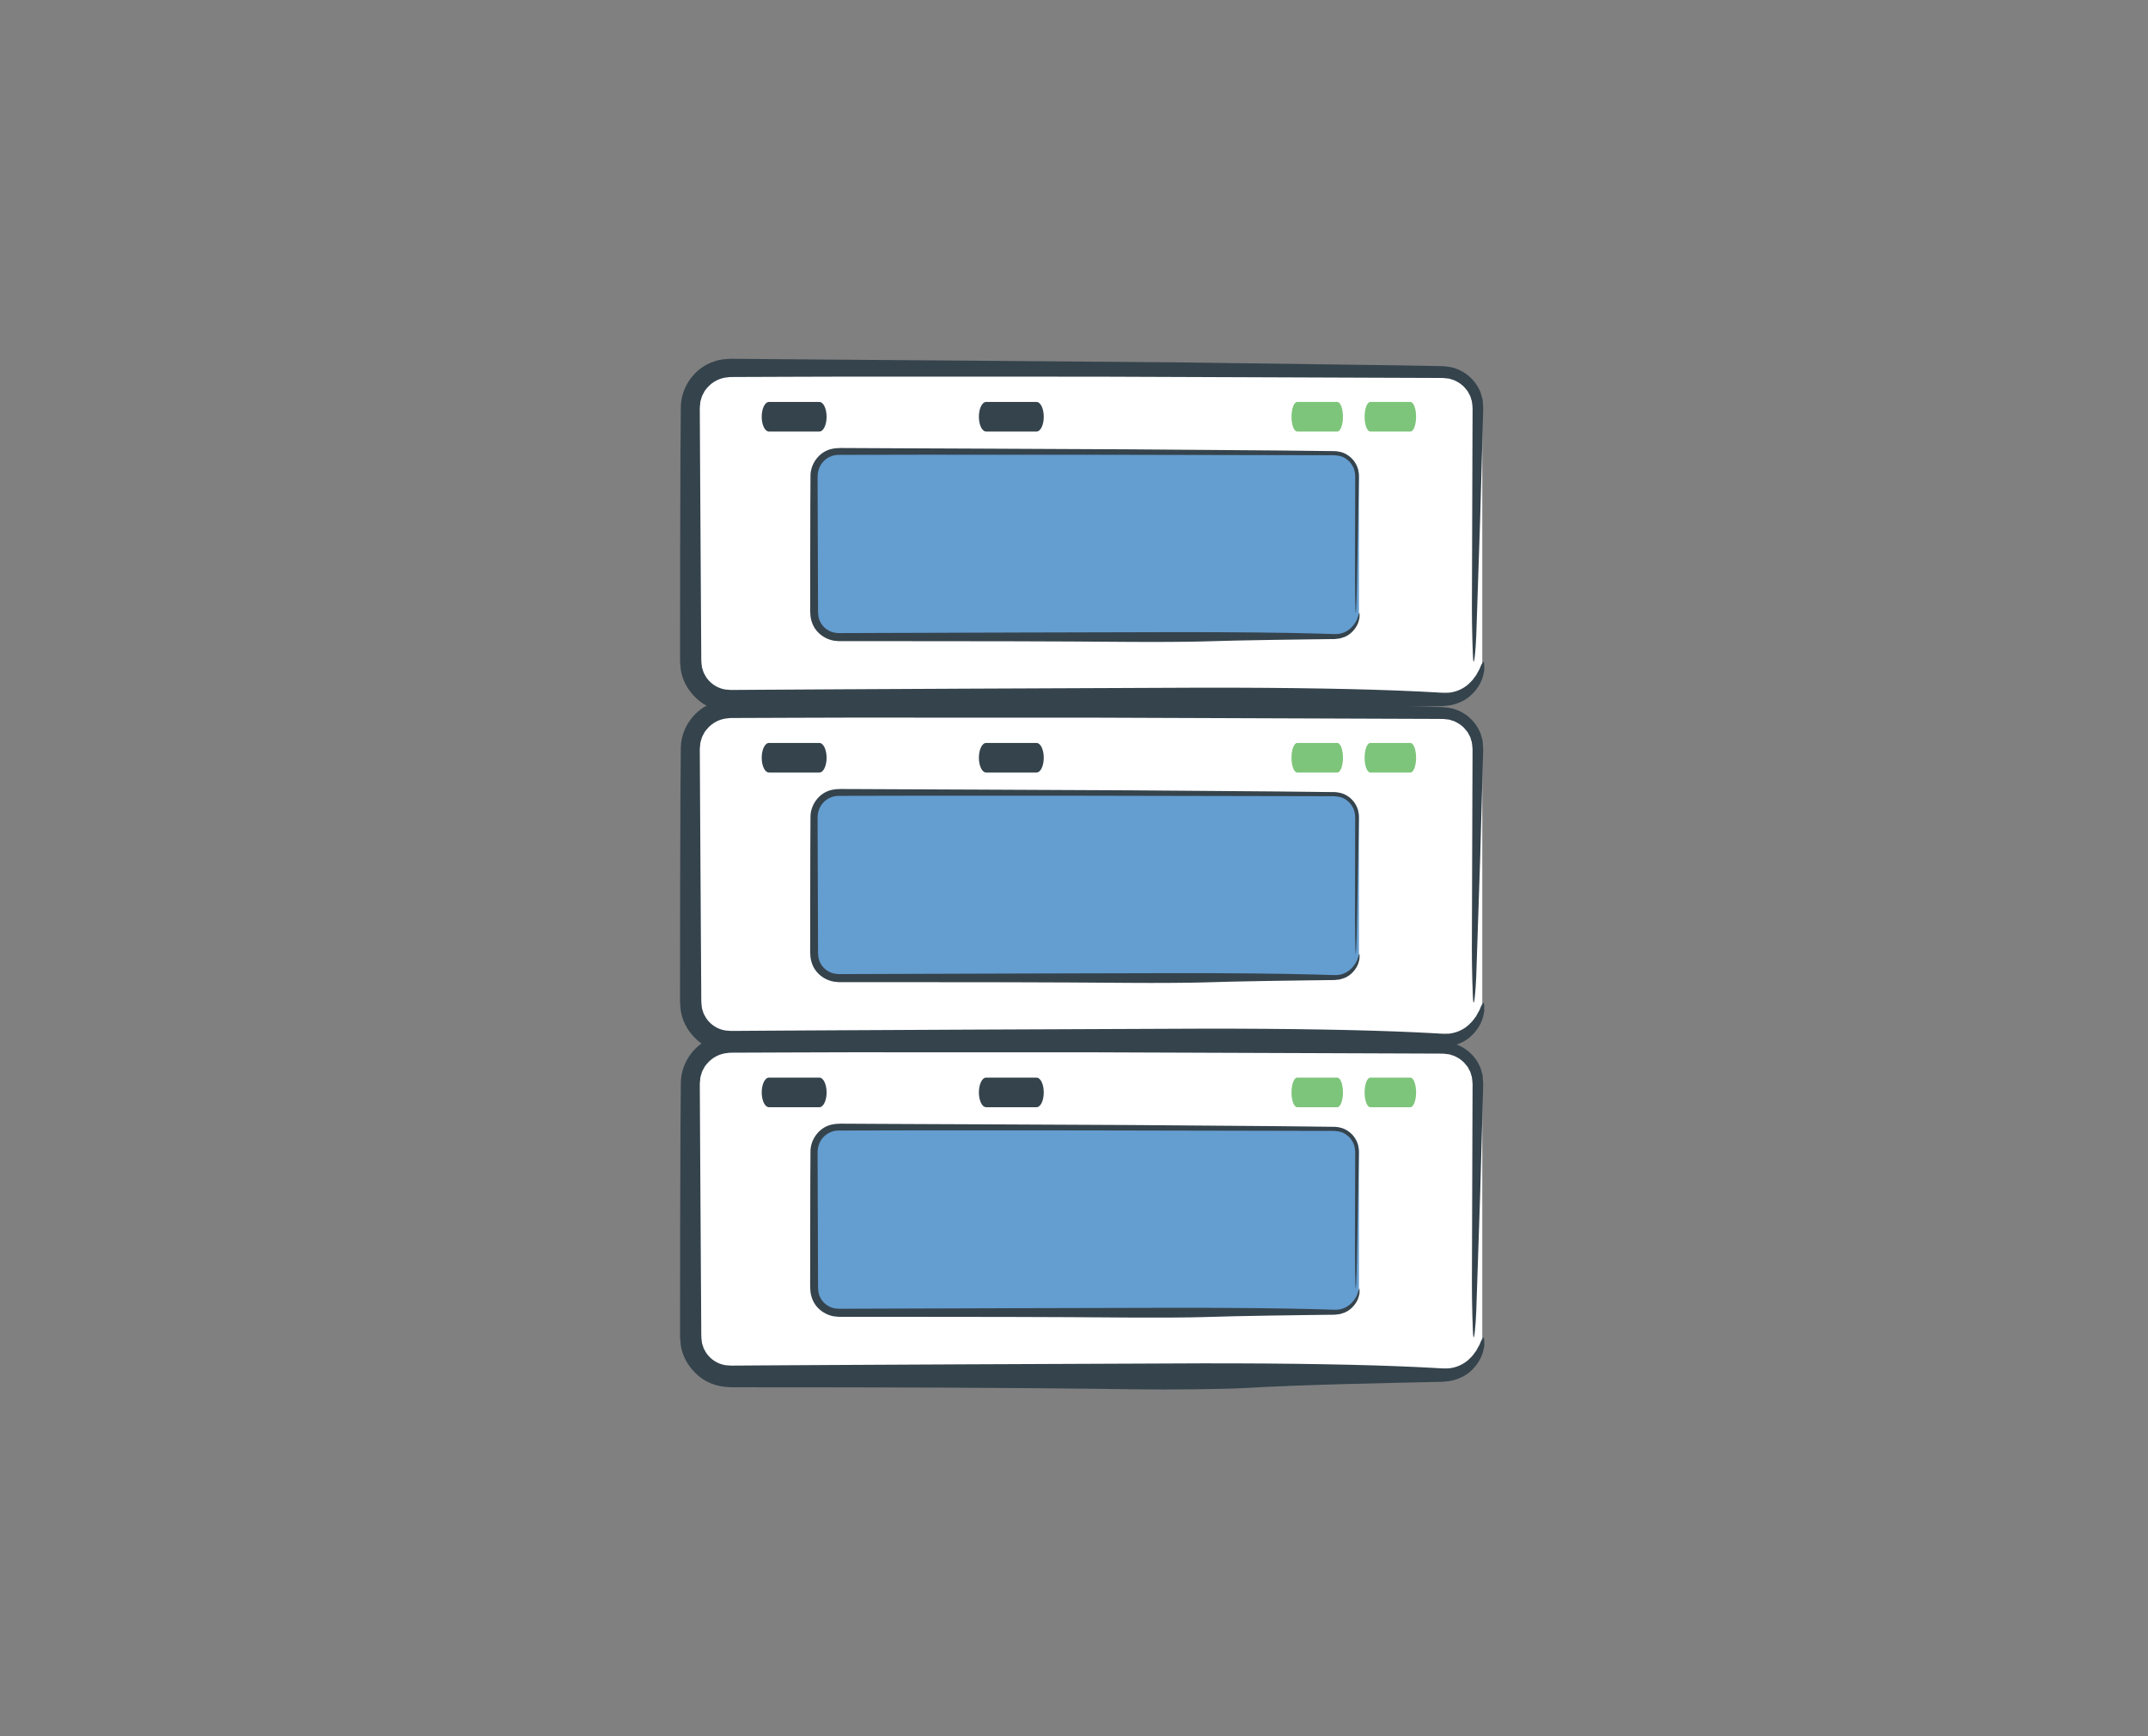
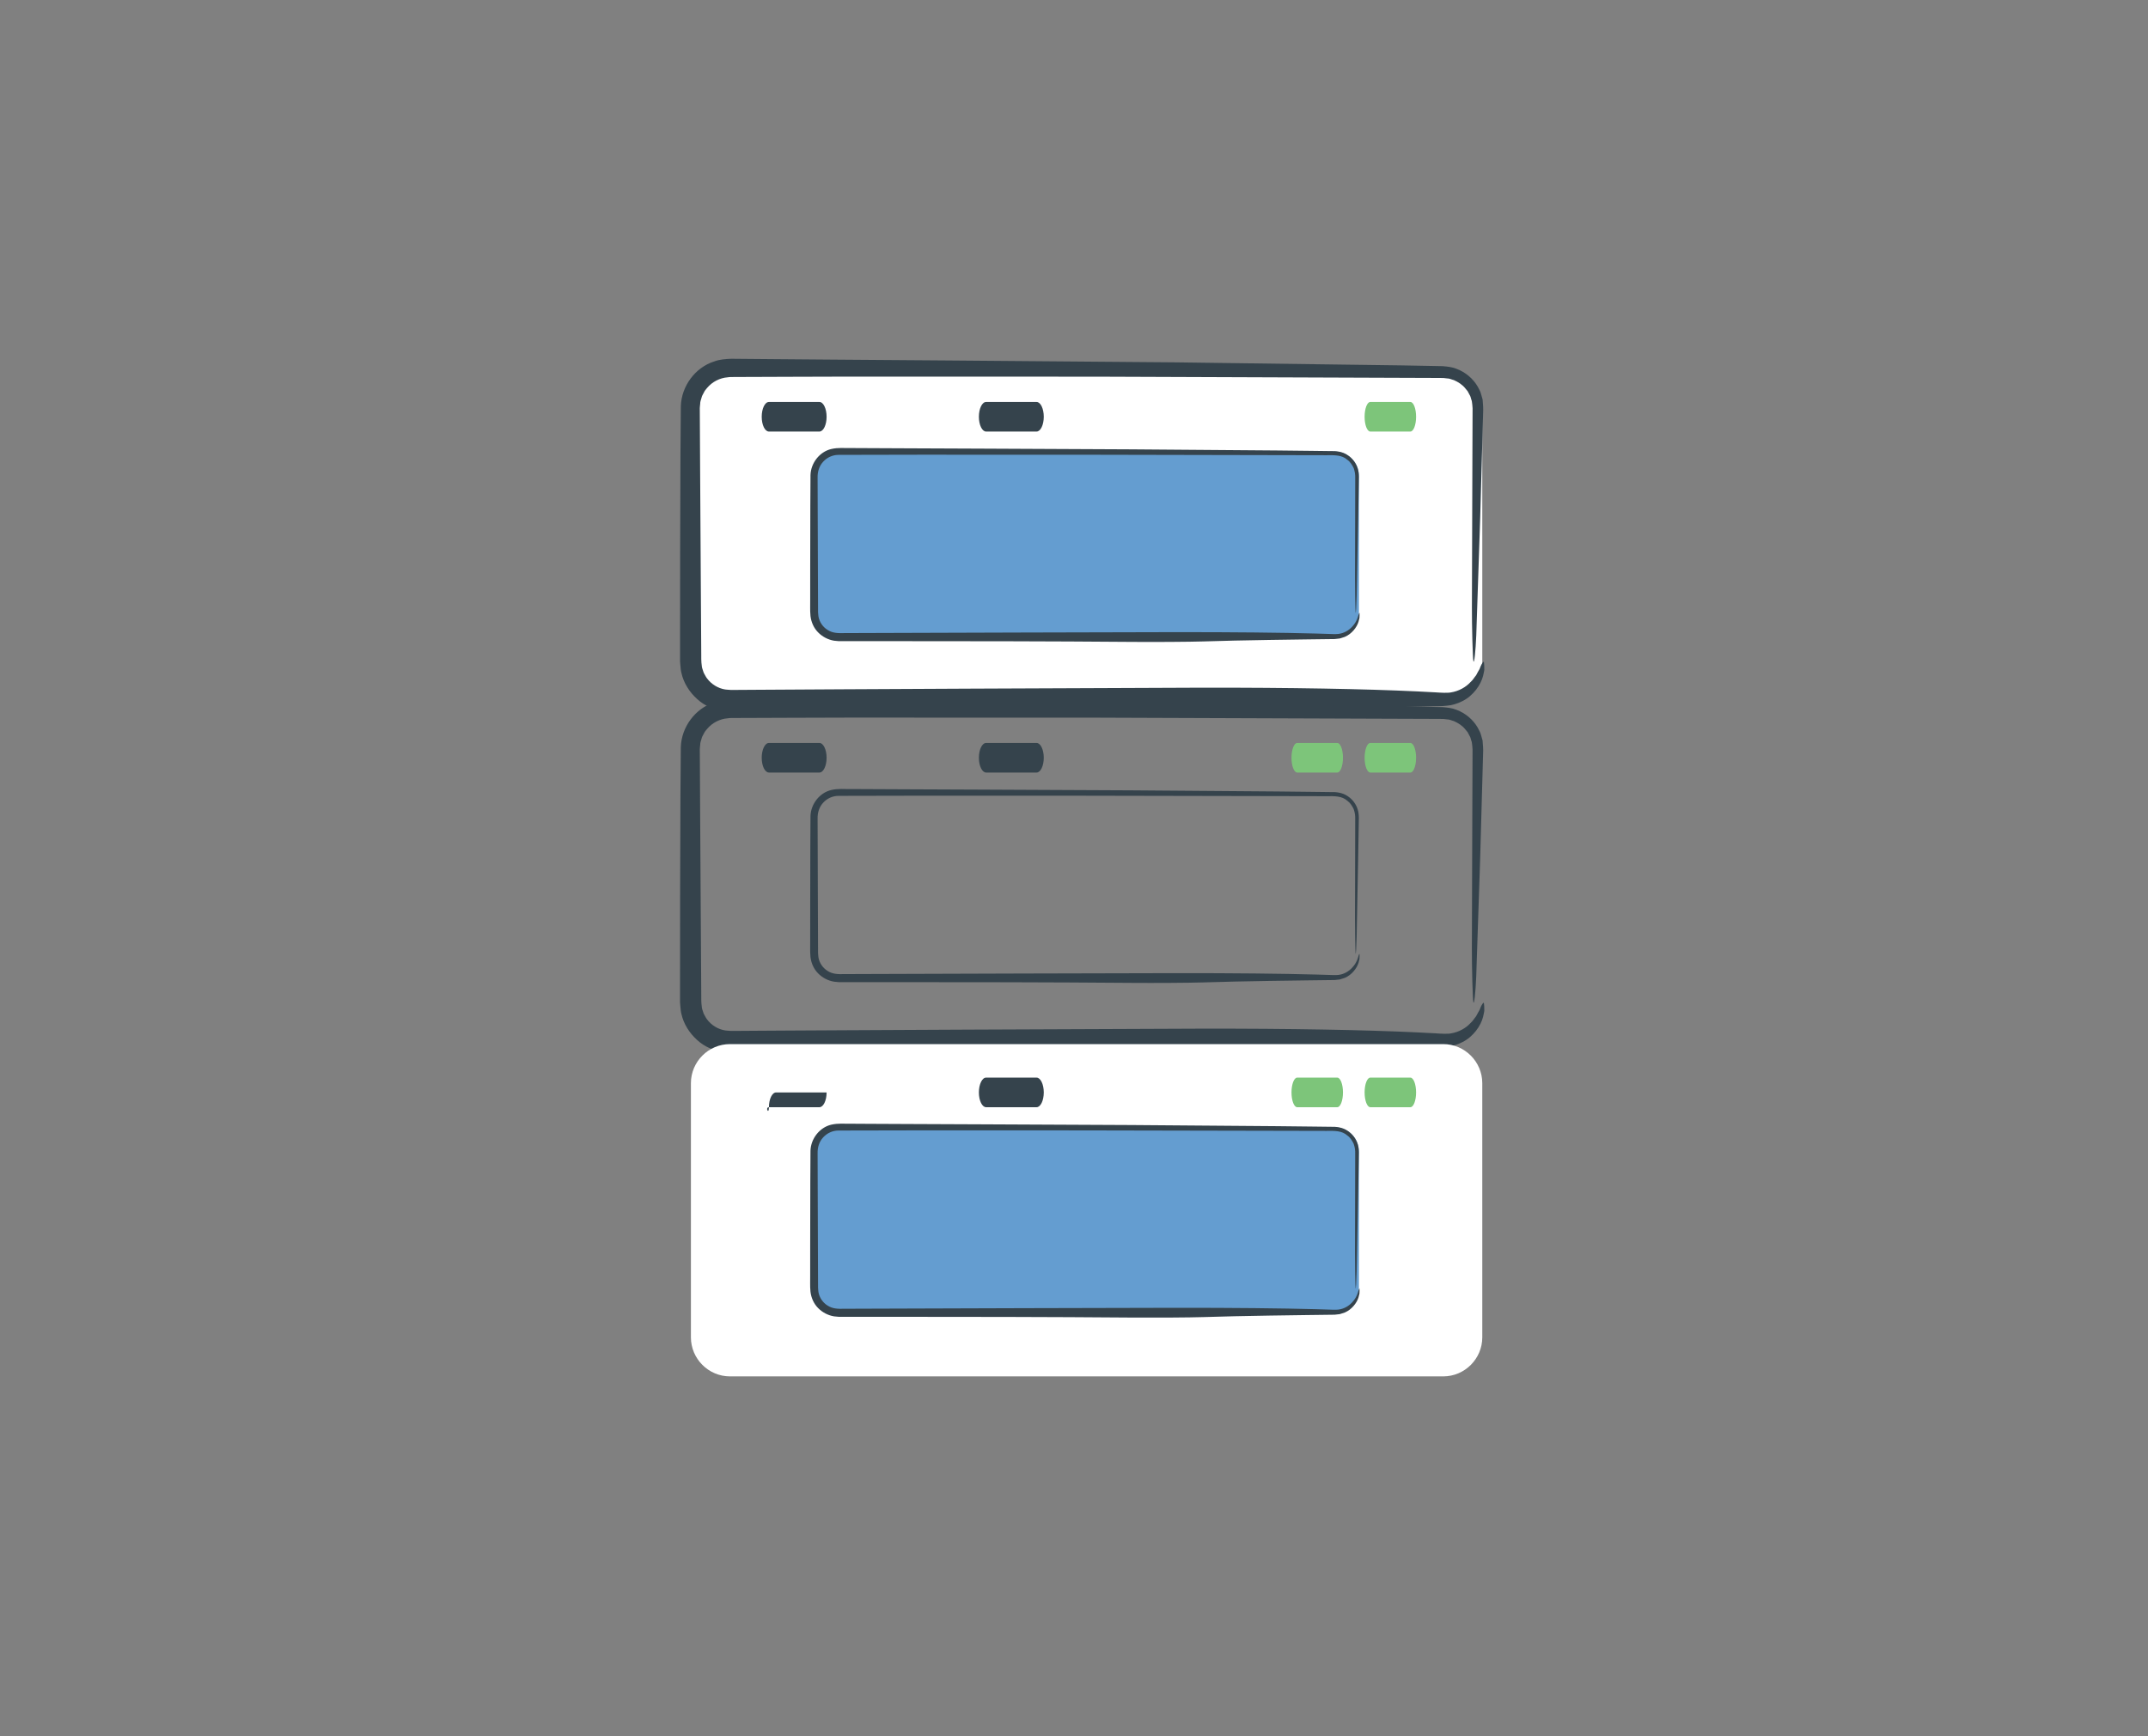
<svg xmlns="http://www.w3.org/2000/svg" version="1.1" id="Layer_1" x="0px" y="0px" width="235px" height="190px" viewBox="0 0 235 190" enable-background="new 0 0 235 190" xml:space="preserve">
  <rect x="0" y="0" width="235" height="190" fill="#808080" stroke="none" />
  <g id="Layer_11">
    <g>
      <g>
        <path fill="#FFFFFF" d="M162.168,72.407c0,2.351-1.924,4.275-4.275,4.275H79.864c-2.351,0-4.275-1.924-4.275-4.275V44.592     c0-2.351,1.924-4.275,4.275-4.275h78.029c2.352,0,4.274,1.924,4.274,4.275L162.168,72.407L162.168,72.407z" />
        <g>
          <path fill="#35434C" d="M120.066,41.22C111,41.218,101.983,41.216,93,41.213c-2.246,0.007-4.489,0.014-6.731,0.02l-3.362,0.013      l-1.68,0.006l-0.84,0.004c-0.28,0-0.578-0.004-0.768,0.033c-0.866,0.062-1.693,0.492-2.254,1.157      c-0.14,0.167-0.286,0.33-0.37,0.533c-0.107,0.188-0.215,0.377-0.257,0.591c-0.068,0.205-0.138,0.41-0.135,0.629      c-0.02,0.212-0.054,0.413-0.041,0.719l0.036,6.704c0.027,4.467,0.054,8.93,0.081,13.392l0.042,6.69      c0.007,0.263-0.009,0.593,0.018,0.8c0.037,0.201,0.027,0.409,0.082,0.604c0.076,0.189,0.109,0.393,0.2,0.575      c0.112,0.17,0.183,0.365,0.31,0.525c0.48,0.662,1.225,1.12,2.018,1.244c0.217,0.008,0.367,0.047,0.636,0.05l0.836-0.005      l1.673-0.011l3.345-0.02l6.692-0.039c4.463-0.021,8.928-0.044,13.397-0.067c8.522-0.036,17.028-0.071,25.562-0.107      c9.693-0.013,17.779,0.134,23.537,0.406c0.719,0.038,1.402,0.074,2.049,0.107c0.311,0.014,0.66,0.05,0.914,0.046      c0.238-0.021,0.484,0.017,0.709-0.034c0.917-0.137,1.681-0.596,2.164-1.119c0.277-0.237,0.43-0.532,0.629-0.76      c0.131-0.26,0.265-0.49,0.38-0.69c0.151-0.417,0.3-0.699,0.431-0.796c0.037-0.027,0.064,0.112,0.078,0.386      c0.003,0.14,0.006,0.311,0.01,0.506c-0.027,0.193-0.08,0.412-0.135,0.654c-0.234,0.954-1.047,2.165-2.268,2.77      c-0.54,0.274-1.139,0.459-1.75,0.502c-0.618,0.077-1.098,0.041-1.652,0.067c-1.072,0.023-2.138,0.047-3.193,0.07      c-2.113,0.053-4.187,0.104-6.197,0.154c-4.02,0.112-7.782,0.248-11.088,0.437c-2.252,0.129-8.354,0.188-11.914,0.137      c-13.856-0.199-27.997-0.219-42.12-0.222h-1.324c-0.456-0.007-0.828,0.026-1.445-0.051c-1.12-0.104-2.22-0.57-3.044-1.336      c-0.828-0.75-1.465-1.739-1.71-2.85c-0.078-0.271-0.08-0.558-0.115-0.837l-0.034-0.415v-0.331v-1.322      c0.003-3.524,0.007-7.043,0.01-10.551c0.012-3.508,0.023-7.005,0.034-10.488c0.014-1.75,0.028-3.498,0.042-5.24      c0.063-2.204,1.58-4.25,3.655-4.901c0.596-0.231,1.31-0.271,1.879-0.292l1.562,0.014l3.13,0.027      c2.089,0.017,4.184,0.034,6.282,0.051c4.196,0.031,8.406,0.063,12.617,0.094c8.422,0.07,16.848,0.139,25.173,0.208      c8.322,0.112,16.545,0.222,24.563,0.33c1.002,0.019,2,0.037,2.996,0.055l1.49,0.029c0.516,0.046,1.044,0.094,1.527,0.297      c0.973,0.362,1.796,1.065,2.308,1.941c0.108,0.23,0.253,0.442,0.327,0.684l0.208,0.727c0.047,0.503,0.085,1,0.055,1.482      c-0.108,3.889-0.216,7.714-0.319,11.463c-0.146,4.334-0.295,8.875-0.429,12.856c-0.067,1.675-0.228,3.261-0.319,2.806      c-0.074-0.361-0.164-3.853-0.158-5.852l0.054-16.607l0.015-4.151l0.004-1.038c-0.025-0.299-0.037-0.53-0.084-0.792      c-0.1-0.239-0.114-0.51-0.271-0.726l-0.183-0.346l-0.248-0.302c-0.324-0.414-0.779-0.701-1.252-0.912      c-0.252-0.058-0.487-0.195-0.754-0.188l-0.39-0.045c-0.153-0.008-0.341-0.003-0.509-0.006l-4.15-0.015L120.066,41.22z" />
        </g>
      </g>
      <g>
        <path fill="#649DD0" d="M148.672,67.063c0,1.458-1.191,2.649-2.648,2.649H91.732c-1.458,0-2.649-1.192-2.649-2.649V52.072     c0-1.458,1.192-2.649,2.649-2.649h54.292c1.457,0,2.648,1.192,2.648,2.649V67.063L148.672,67.063z" />
        <g>
          <path fill="#35434C" d="M118.098,49.762c-5.901-0.001-11.767-0.001-17.612-0.002c-2.922,0.006-5.839,0.012-8.752,0.018      c-0.634-0.002-1.253,0.282-1.676,0.75c-0.436,0.478-0.624,1.074-0.609,1.757l0.014,4.362c0.01,2.906,0.02,5.811,0.03,8.713      l0.004,1.089l0.002,0.544c0.005,0.175,0.032,0.31,0.043,0.467c0.104,0.601,0.477,1.152,0.998,1.472      c0.538,0.346,1.091,0.371,1.865,0.348l2.176-0.008c5.804-0.019,11.608-0.037,17.424-0.055c5.545-0.014,11.08-0.027,16.631-0.041      c6.31-0.004,11.569,0.05,15.315,0.152c0.467,0.014,0.91,0.028,1.333,0.041c0.423,0.018,0.823,0.035,1.132,0.004      c0.656-0.076,1.171-0.42,1.5-0.775c0.7-0.728,0.673-1.428,0.807-1.531c0.016-0.017,0.021,0.072,0.02,0.246      c-0.002,0.086-0.002,0.194-0.012,0.318c-0.031,0.123-0.065,0.26-0.104,0.409c-0.179,0.591-0.722,1.324-1.503,1.656l-0.543,0.173      l-0.564,0.063l-1.051,0.013c-0.697,0.009-1.391,0.018-2.078,0.026c-1.373,0.02-2.723,0.039-4.031,0.058      c-2.614,0.042-5.063,0.093-7.215,0.164c-1.465,0.048-5.437,0.07-7.752,0.051c-9.016-0.075-18.216-0.082-27.406-0.083h-3.445      h-0.861h-0.43l-0.499-0.048c-0.662-0.11-1.282-0.436-1.748-0.915c-0.473-0.477-0.754-1.127-0.831-1.788      c-0.065-0.67-0.018-1.172-0.032-1.766l0.002-3.429c0.004-2.282,0.009-4.558,0.013-6.824c0.006-1.137,0.013-2.271,0.019-3.402      c0.038-1.312,0.985-2.542,2.258-2.849c0.804-0.188,1.445-0.087,2.127-0.109l2.037,0.01c1.359,0.006,2.722,0.013,4.087,0.019      c2.73,0.012,5.47,0.023,8.209,0.035c5.479,0.026,10.96,0.052,16.378,0.078c5.414,0.042,10.764,0.083,15.981,0.124      c1.303,0.015,2.599,0.029,3.885,0.043c0.644,0.008,1.283,0.016,1.923,0.024c0.627-0.025,1.314,0.061,1.85,0.423      c0.541,0.341,0.949,0.876,1.132,1.476c0.19,0.604,0.106,1.242,0.11,1.86c-0.021,1.243-0.043,2.475-0.063,3.694      c-0.054,2.819-0.11,5.771-0.161,8.365c-0.025,1.09-0.085,2.122-0.119,1.825c-0.029-0.235-0.063-2.507-0.061-3.808l0.021-10.806      c0.016-0.481-0.039-0.791-0.168-1.171c-0.168-0.337-0.369-0.678-0.687-0.9c-0.604-0.539-1.37-0.517-2.313-0.504l-5.4-0.011      L118.098,49.762z" />
        </g>
      </g>
      <g>
        <path fill="#35434C" d="M84.123,47.225h5.522c0.436,0,0.788-0.723,0.788-1.618s-0.353-1.62-0.788-1.62h-5.522     c-0.436,0-0.788,0.726-0.788,1.62C83.334,46.502,83.687,47.225,84.123,47.225z" />
      </g>
      <g>
        <path fill="#35434C" d="M107.884,47.225h5.521c0.436,0,0.787-0.723,0.787-1.618s-0.352-1.62-0.787-1.62h-5.521     c-0.437,0-0.79,0.726-0.79,1.62C107.094,46.502,107.448,47.225,107.884,47.225z" />
      </g>
      <g>
-         <path fill="#7DC57A" d="M141.92,47.225h4.383c0.344,0,0.623-0.723,0.623-1.618s-0.279-1.62-0.623-1.62h-4.383     c-0.344,0-0.625,0.726-0.625,1.62C141.295,46.502,141.576,47.225,141.92,47.225z" />
-       </g>
+         </g>
      <g>
        <path fill="#7DC57A" d="M149.92,47.225h4.379c0.346,0,0.627-0.723,0.627-1.618s-0.281-1.62-0.627-1.62h-4.379     c-0.348,0-0.627,0.726-0.627,1.62C149.293,46.502,149.572,47.225,149.92,47.225z" />
      </g>
      <g>
-         <path fill="#FFFFFF" d="M162.168,109.723c0,2.353-1.924,4.275-4.275,4.275H79.864c-2.351,0-4.275-1.924-4.275-4.275V81.907     c0-2.351,1.924-4.275,4.275-4.275h78.029c2.352,0,4.274,1.924,4.274,4.275L162.168,109.723L162.168,109.723z" />
        <g>
          <path fill="#35434C" d="M120.064,78.536c-9.065-0.002-18.082-0.004-27.064-0.007c-2.246,0.007-4.49,0.014-6.731,0.02      l-3.362,0.013l-1.68,0.006l-0.839,0.004c-0.28,0-0.578-0.004-0.768,0.033c-0.866,0.062-1.693,0.492-2.254,1.157      c-0.14,0.167-0.286,0.33-0.37,0.532c-0.107,0.188-0.215,0.377-0.257,0.592c-0.068,0.205-0.137,0.41-0.135,0.629      c-0.02,0.212-0.054,0.413-0.041,0.719l0.036,6.704c0.027,4.467,0.054,8.93,0.081,13.391l0.042,6.69      c0.007,0.264-0.009,0.594,0.018,0.801c0.037,0.199,0.027,0.408,0.082,0.604c0.076,0.188,0.109,0.393,0.2,0.574      c0.112,0.171,0.183,0.365,0.31,0.525c0.48,0.662,1.225,1.119,2.018,1.242c0.217,0.008,0.367,0.049,0.635,0.051l0.836-0.004      l1.672-0.012l3.345-0.021l6.692-0.037c4.462-0.022,8.928-0.045,13.397-0.067c8.522-0.034,17.029-0.071,25.562-0.106      c9.693-0.012,17.781,0.134,23.537,0.406c0.72,0.037,1.401,0.072,2.049,0.106c0.312,0.014,0.66,0.051,0.914,0.046      c0.238-0.021,0.484,0.018,0.71-0.034c0.915-0.137,1.681-0.596,2.163-1.118c0.277-0.238,0.431-0.533,0.629-0.761      c0.131-0.26,0.265-0.489,0.38-0.69c0.151-0.416,0.3-0.698,0.431-0.795c0.037-0.027,0.064,0.111,0.078,0.385      c0.003,0.141,0.006,0.311,0.01,0.507c-0.027,0.192-0.08,0.412-0.135,0.653c-0.234,0.955-1.047,2.164-2.266,2.771      c-0.541,0.274-1.141,0.46-1.75,0.503c-0.62,0.076-1.1,0.041-1.653,0.066c-1.071,0.023-2.14,0.047-3.194,0.07      c-2.111,0.053-4.187,0.104-6.195,0.152c-4.021,0.111-7.783,0.248-11.09,0.438c-2.25,0.129-8.354,0.188-11.914,0.137      c-13.855-0.198-27.997-0.219-42.121-0.223h-1.324c-0.455-0.006-0.828,0.025-1.445-0.051c-1.12-0.104-2.22-0.57-3.044-1.336      c-0.828-0.751-1.466-1.738-1.711-2.851c-0.078-0.271-0.079-0.558-0.115-0.837l-0.034-0.416v-0.329v-1.322      c0.003-3.522,0.007-7.042,0.01-10.551c0.012-3.508,0.023-7.005,0.034-10.488c0.014-1.75,0.028-3.498,0.042-5.24      c0.063-2.204,1.58-4.25,3.655-4.901c0.596-0.231,1.31-0.271,1.879-0.292l1.562,0.014l3.13,0.027      c2.089,0.017,4.184,0.034,6.282,0.051c4.196,0.031,8.406,0.063,12.617,0.094c8.422,0.07,16.848,0.139,25.173,0.208      c8.323,0.112,16.545,0.222,24.563,0.33c1.002,0.019,2,0.037,2.994,0.055l1.49,0.029c0.518,0.046,1.045,0.094,1.527,0.297      c0.974,0.362,1.797,1.065,2.309,1.941c0.107,0.23,0.253,0.442,0.327,0.684l0.208,0.727c0.047,0.503,0.085,1,0.055,1.482      c-0.107,3.89-0.216,7.715-0.32,11.464c-0.145,4.333-0.295,8.875-0.428,12.856c-0.068,1.675-0.229,3.262-0.318,2.806      c-0.076-0.361-0.166-3.853-0.16-5.853l0.055-16.607l0.016-4.151l0.002-1.038c-0.024-0.298-0.037-0.529-0.084-0.792      c-0.099-0.239-0.113-0.51-0.27-0.727l-0.182-0.346l-0.25-0.302c-0.323-0.414-0.778-0.701-1.252-0.912      c-0.252-0.058-0.486-0.195-0.754-0.188l-0.389-0.045c-0.152-0.008-0.341-0.003-0.509-0.006l-4.149-0.015L120.064,78.536z" />
        </g>
      </g>
      <g>
-         <path fill="#649DD0" d="M148.672,104.378c0,1.457-1.191,2.649-2.648,2.649H91.732c-1.458,0-2.649-1.192-2.649-2.649V89.387     c0-1.458,1.192-2.649,2.649-2.649h54.292c1.457,0,2.648,1.192,2.648,2.649V104.378L148.672,104.378z" />
        <g>
          <path fill="#35434C" d="M118.096,87.077c-5.899-0.001-11.765-0.001-17.61-0.002c-2.922,0.006-5.839,0.012-8.752,0.018      c-0.634-0.002-1.253,0.282-1.676,0.75c-0.436,0.478-0.624,1.073-0.609,1.757l0.014,4.362c0.01,2.906,0.02,5.812,0.03,8.713      l0.004,1.089l0.002,0.545c0.005,0.174,0.032,0.31,0.043,0.467c0.104,0.602,0.478,1.15,0.998,1.472      c0.538,0.347,1.091,0.372,1.865,0.349l2.176-0.008c5.804-0.02,11.608-0.037,17.424-0.056c5.545-0.013,11.08-0.026,16.631-0.04      c6.31-0.006,11.569,0.051,15.315,0.152c0.467,0.015,0.91,0.026,1.332,0.041c0.424,0.017,0.824,0.033,1.133,0.004      c0.656-0.078,1.171-0.422,1.499-0.775c0.701-0.729,0.674-1.428,0.808-1.53c0.016-0.018,0.021,0.072,0.02,0.245      c-0.002,0.086-0.002,0.194-0.012,0.318c-0.031,0.123-0.065,0.26-0.104,0.408c-0.179,0.592-0.722,1.324-1.503,1.655l-0.543,0.173      l-0.564,0.063l-1.051,0.013c-0.697,0.01-1.391,0.018-2.078,0.026c-1.373,0.021-2.723,0.039-4.031,0.058      c-2.615,0.042-5.063,0.094-7.215,0.164c-1.465,0.049-5.437,0.07-7.752,0.051c-9.016-0.074-18.216-0.082-27.406-0.082h-3.445      h-0.861h-0.43l-0.499-0.049c-0.662-0.109-1.282-0.436-1.749-0.914c-0.473-0.478-0.754-1.128-0.831-1.787      c-0.066-0.672-0.018-1.172-0.032-1.768l0.002-3.428c0.004-2.283,0.009-4.559,0.013-6.825c0.006-1.137,0.013-2.271,0.019-3.402      c0.038-1.311,0.985-2.542,2.258-2.849c0.804-0.188,1.445-0.087,2.127-0.109l2.037,0.01c1.359,0.006,2.722,0.013,4.087,0.019      c2.73,0.012,5.47,0.023,8.209,0.035c5.479,0.026,10.961,0.052,16.377,0.078c5.416,0.042,10.764,0.083,15.981,0.124      c1.304,0.015,2.601,0.029,3.886,0.043c0.643,0.008,1.283,0.016,1.922,0.024c0.627-0.025,1.314,0.061,1.85,0.423      c0.543,0.341,0.949,0.876,1.133,1.476c0.191,0.604,0.105,1.242,0.109,1.86c-0.021,1.243-0.041,2.475-0.063,3.694      c-0.055,2.819-0.111,5.771-0.161,8.365c-0.024,1.09-0.085,2.122-0.118,1.825c-0.029-0.234-0.063-2.508-0.062-3.809l0.021-10.806      c0.016-0.481-0.039-0.79-0.168-1.171c-0.167-0.337-0.369-0.678-0.686-0.901c-0.604-0.539-1.371-0.517-2.314-0.504l-5.4-0.011      L118.096,87.077z" />
        </g>
      </g>
      <g>
        <path fill="#35434C" d="M84.123,84.541h5.522c0.436,0,0.788-0.723,0.788-1.618s-0.353-1.62-0.788-1.62h-5.522     c-0.436,0-0.788,0.726-0.788,1.62C83.334,83.818,83.687,84.541,84.123,84.541z" />
      </g>
      <g>
        <path fill="#35434C" d="M107.884,84.541h5.521c0.436,0,0.787-0.723,0.787-1.618s-0.352-1.62-0.787-1.62h-5.521     c-0.437,0-0.79,0.726-0.79,1.62C107.094,83.818,107.448,84.541,107.884,84.541z" />
      </g>
      <g>
        <path fill="#7DC57A" d="M141.92,84.541h4.383c0.344,0,0.623-0.723,0.623-1.618s-0.279-1.62-0.623-1.62h-4.383     c-0.344,0-0.625,0.726-0.625,1.62C141.295,83.818,141.576,84.541,141.92,84.541z" />
      </g>
      <g>
        <path fill="#7DC57A" d="M149.92,84.541h4.379c0.346,0,0.627-0.723,0.627-1.618s-0.281-1.62-0.627-1.62h-4.379     c-0.348,0-0.627,0.726-0.627,1.62C149.293,83.818,149.572,84.541,149.92,84.541z" />
      </g>
      <g>
        <path fill="#FFFFFF" d="M162.168,146.346c0,2.353-1.924,4.275-4.275,4.275H79.864c-2.351,0-4.275-1.924-4.275-4.275v-27.813     c0-2.353,1.924-4.275,4.275-4.275h78.029c2.352,0,4.274,1.925,4.274,4.275L162.168,146.346L162.168,146.346z" />
        <g>
-           <path fill="#35434C" d="M120.064,115.159c-9.065-0.002-18.082-0.005-27.064-0.007c-2.246,0.007-4.489,0.014-6.731,0.021      l-3.362,0.013l-1.68,0.006l-0.839,0.004c-0.28,0-0.578-0.004-0.768,0.033c-0.866,0.063-1.693,0.492-2.254,1.156      c-0.14,0.167-0.286,0.33-0.37,0.533c-0.107,0.188-0.215,0.377-0.257,0.591c-0.068,0.205-0.138,0.41-0.135,0.63      c-0.02,0.213-0.054,0.412-0.041,0.719l0.036,6.703c0.027,4.467,0.054,8.931,0.081,13.393l0.042,6.689      c0.007,0.264-0.01,0.594,0.018,0.801c0.037,0.201,0.027,0.408,0.082,0.604c0.076,0.189,0.109,0.393,0.2,0.575      c0.112,0.17,0.183,0.364,0.31,0.524c0.48,0.662,1.225,1.119,2.018,1.244c0.217,0.006,0.367,0.047,0.636,0.049l0.836-0.004      l1.673-0.012l3.345-0.021l6.692-0.037c4.463-0.022,8.928-0.045,13.397-0.067c8.522-0.034,17.029-0.071,25.561-0.106      c9.693-0.012,17.781,0.134,23.537,0.406c0.72,0.036,1.402,0.072,2.049,0.106c0.313,0.014,0.66,0.051,0.914,0.046      c0.238-0.021,0.484,0.018,0.71-0.034c0.916-0.137,1.681-0.596,2.163-1.118c0.277-0.238,0.431-0.533,0.629-0.761      c0.131-0.26,0.265-0.489,0.38-0.69c0.151-0.416,0.3-0.698,0.431-0.795c0.037-0.027,0.064,0.111,0.078,0.385      c0.003,0.141,0.006,0.311,0.01,0.507c-0.027,0.192-0.08,0.412-0.135,0.653c-0.234,0.955-1.047,2.164-2.266,2.771      c-0.541,0.274-1.141,0.46-1.75,0.503c-0.62,0.076-1.1,0.041-1.653,0.066c-1.071,0.023-2.139,0.047-3.194,0.07      c-2.111,0.053-4.186,0.104-6.195,0.152c-4.021,0.112-7.783,0.248-11.09,0.438c-2.25,0.129-8.354,0.188-11.914,0.137      c-13.855-0.198-27.997-0.219-42.119-0.223H80.75c-0.456-0.006-0.828,0.025-1.445-0.051c-1.12-0.104-2.22-0.57-3.044-1.336      c-0.828-0.75-1.466-1.738-1.711-2.851c-0.078-0.271-0.079-0.558-0.115-0.836l-0.034-0.415v-0.331v-1.321      c0.003-3.523,0.007-7.043,0.01-10.551c0.012-3.51,0.023-7.006,0.034-10.488c0.014-1.751,0.028-3.498,0.042-5.24      c0.063-2.203,1.58-4.25,3.655-4.901c0.596-0.229,1.31-0.271,1.879-0.292l1.562,0.015l3.13,0.026      c2.089,0.017,4.184,0.033,6.282,0.051c4.196,0.031,8.406,0.063,12.617,0.094c8.422,0.069,16.848,0.141,25.172,0.208      c8.323,0.111,16.546,0.224,24.563,0.33c1.002,0.019,2,0.037,2.995,0.056l1.49,0.029c0.517,0.047,1.045,0.094,1.526,0.297      c0.974,0.361,1.797,1.064,2.31,1.94c0.106,0.229,0.253,0.442,0.327,0.685l0.208,0.727c0.046,0.504,0.085,1,0.055,1.482      c-0.108,3.889-0.216,7.715-0.319,11.463c-0.146,4.334-0.295,8.875-0.429,12.856c-0.067,1.675-0.228,3.263-0.319,2.806      c-0.074-0.361-0.164-3.853-0.158-5.853l0.054-16.606l0.015-4.15l0.004-1.038c-0.026-0.298-0.037-0.529-0.084-0.792      c-0.1-0.239-0.114-0.51-0.271-0.727l-0.183-0.347l-0.25-0.302c-0.323-0.414-0.777-0.701-1.25-0.912      c-0.254-0.059-0.487-0.194-0.754-0.188l-0.391-0.047c-0.152-0.009-0.34-0.003-0.509-0.006l-4.149-0.015L120.064,115.159z" />
-         </g>
+           </g>
      </g>
      <g>
        <path fill="#649DD0" d="M148.672,141.001c0,1.457-1.191,2.649-2.648,2.649H91.732c-1.458,0-2.649-1.192-2.649-2.649v-14.989     c0-1.457,1.192-2.65,2.649-2.65h54.292c1.457,0,2.648,1.193,2.648,2.65V141.001L148.672,141.001z" />
        <g>
          <path fill="#35434C" d="M118.096,123.701c-5.899-0.001-11.765-0.002-17.61-0.003c-2.922,0.006-5.839,0.012-8.752,0.018      c-0.634-0.002-1.253,0.282-1.676,0.75c-0.436,0.478-0.624,1.073-0.609,1.757l0.014,4.361c0.01,2.907,0.02,5.811,0.03,8.713      l0.004,1.089l0.002,0.544c0.005,0.176,0.032,0.312,0.043,0.469c0.104,0.601,0.478,1.15,0.998,1.472      c0.538,0.346,1.092,0.371,1.865,0.348l2.176-0.008c5.804-0.019,11.608-0.037,17.424-0.056c5.545-0.014,11.08-0.026,16.631-0.04      c6.308-0.005,11.568,0.051,15.314,0.151c0.467,0.016,0.911,0.027,1.333,0.041c0.423,0.018,0.822,0.034,1.132,0.004      c0.655-0.076,1.171-0.42,1.499-0.774c0.701-0.729,0.674-1.429,0.809-1.53c0.014-0.018,0.021,0.072,0.019,0.245      c-0.003,0.086-0.003,0.194-0.013,0.317c-0.031,0.123-0.064,0.261-0.104,0.41c-0.18,0.59-0.723,1.322-1.503,1.654l-0.543,0.174      l-0.565,0.063l-1.05,0.013c-0.696,0.009-1.392,0.019-2.078,0.026c-1.374,0.02-2.723,0.039-4.03,0.058      c-2.615,0.042-5.064,0.093-7.215,0.164c-1.466,0.05-5.438,0.07-7.752,0.052c-9.017-0.074-18.217-0.082-27.406-0.084h-3.445      h-0.861h-0.43l-0.499-0.048c-0.662-0.11-1.282-0.435-1.749-0.914c-0.473-0.478-0.754-1.127-0.831-1.788      c-0.066-0.67-0.018-1.172-0.032-1.766l0.002-3.43c0.004-2.281,0.009-4.557,0.013-6.823c0.006-1.138,0.013-2.271,0.019-3.402      c0.038-1.311,0.985-2.542,2.258-2.849c0.804-0.188,1.445-0.088,2.127-0.109l2.037,0.012c1.359,0.006,2.722,0.013,4.087,0.019      c2.73,0.012,5.469,0.022,8.209,0.035c5.479,0.026,10.961,0.053,16.377,0.077c5.414,0.043,10.764,0.084,15.981,0.125      c1.304,0.015,2.599,0.029,3.885,0.043c0.644,0.008,1.283,0.017,1.922,0.023c0.628-0.025,1.315,0.062,1.851,0.424      c0.543,0.34,0.949,0.875,1.133,1.477c0.191,0.604,0.105,1.24,0.109,1.859c-0.021,1.242-0.041,2.475-0.063,3.693      c-0.055,2.819-0.111,5.771-0.161,8.365c-0.024,1.09-0.085,2.122-0.119,1.824c-0.028-0.233-0.063-2.506-0.061-3.807l0.021-10.807      c0.016-0.48-0.039-0.79-0.168-1.171c-0.168-0.337-0.369-0.679-0.687-0.9c-0.604-0.538-1.37-0.517-2.313-0.504l-5.4-0.012      L118.096,123.701z" />
        </g>
      </g>
      <g>
-         <path fill="#35434C" d="M84.123,121.164h5.522c0.436,0,0.788-0.723,0.788-1.617s-0.353-1.621-0.788-1.621h-5.522     c-0.436,0-0.788,0.727-0.788,1.621S83.687,121.164,84.123,121.164z" />
+         <path fill="#35434C" d="M84.123,121.164h5.522c0.436,0,0.788-0.723,0.788-1.617h-5.522     c-0.436,0-0.788,0.727-0.788,1.621S83.687,121.164,84.123,121.164z" />
      </g>
      <g>
        <path fill="#35434C" d="M107.884,121.164h5.521c0.436,0,0.787-0.723,0.787-1.617s-0.352-1.621-0.787-1.621h-5.521     c-0.437,0-0.79,0.727-0.79,1.621S107.448,121.164,107.884,121.164z" />
      </g>
      <g>
        <path fill="#7DC57A" d="M141.92,121.164h4.383c0.344,0,0.623-0.723,0.623-1.617s-0.279-1.621-0.623-1.621h-4.383     c-0.344,0-0.625,0.727-0.625,1.621S141.576,121.164,141.92,121.164z" />
      </g>
      <g>
        <path fill="#7DC57A" d="M149.92,121.164h4.379c0.346,0,0.627-0.723,0.627-1.617s-0.281-1.621-0.627-1.621h-4.379     c-0.348,0-0.627,0.727-0.627,1.621S149.572,121.164,149.92,121.164z" />
      </g>
    </g>
  </g>
</svg>